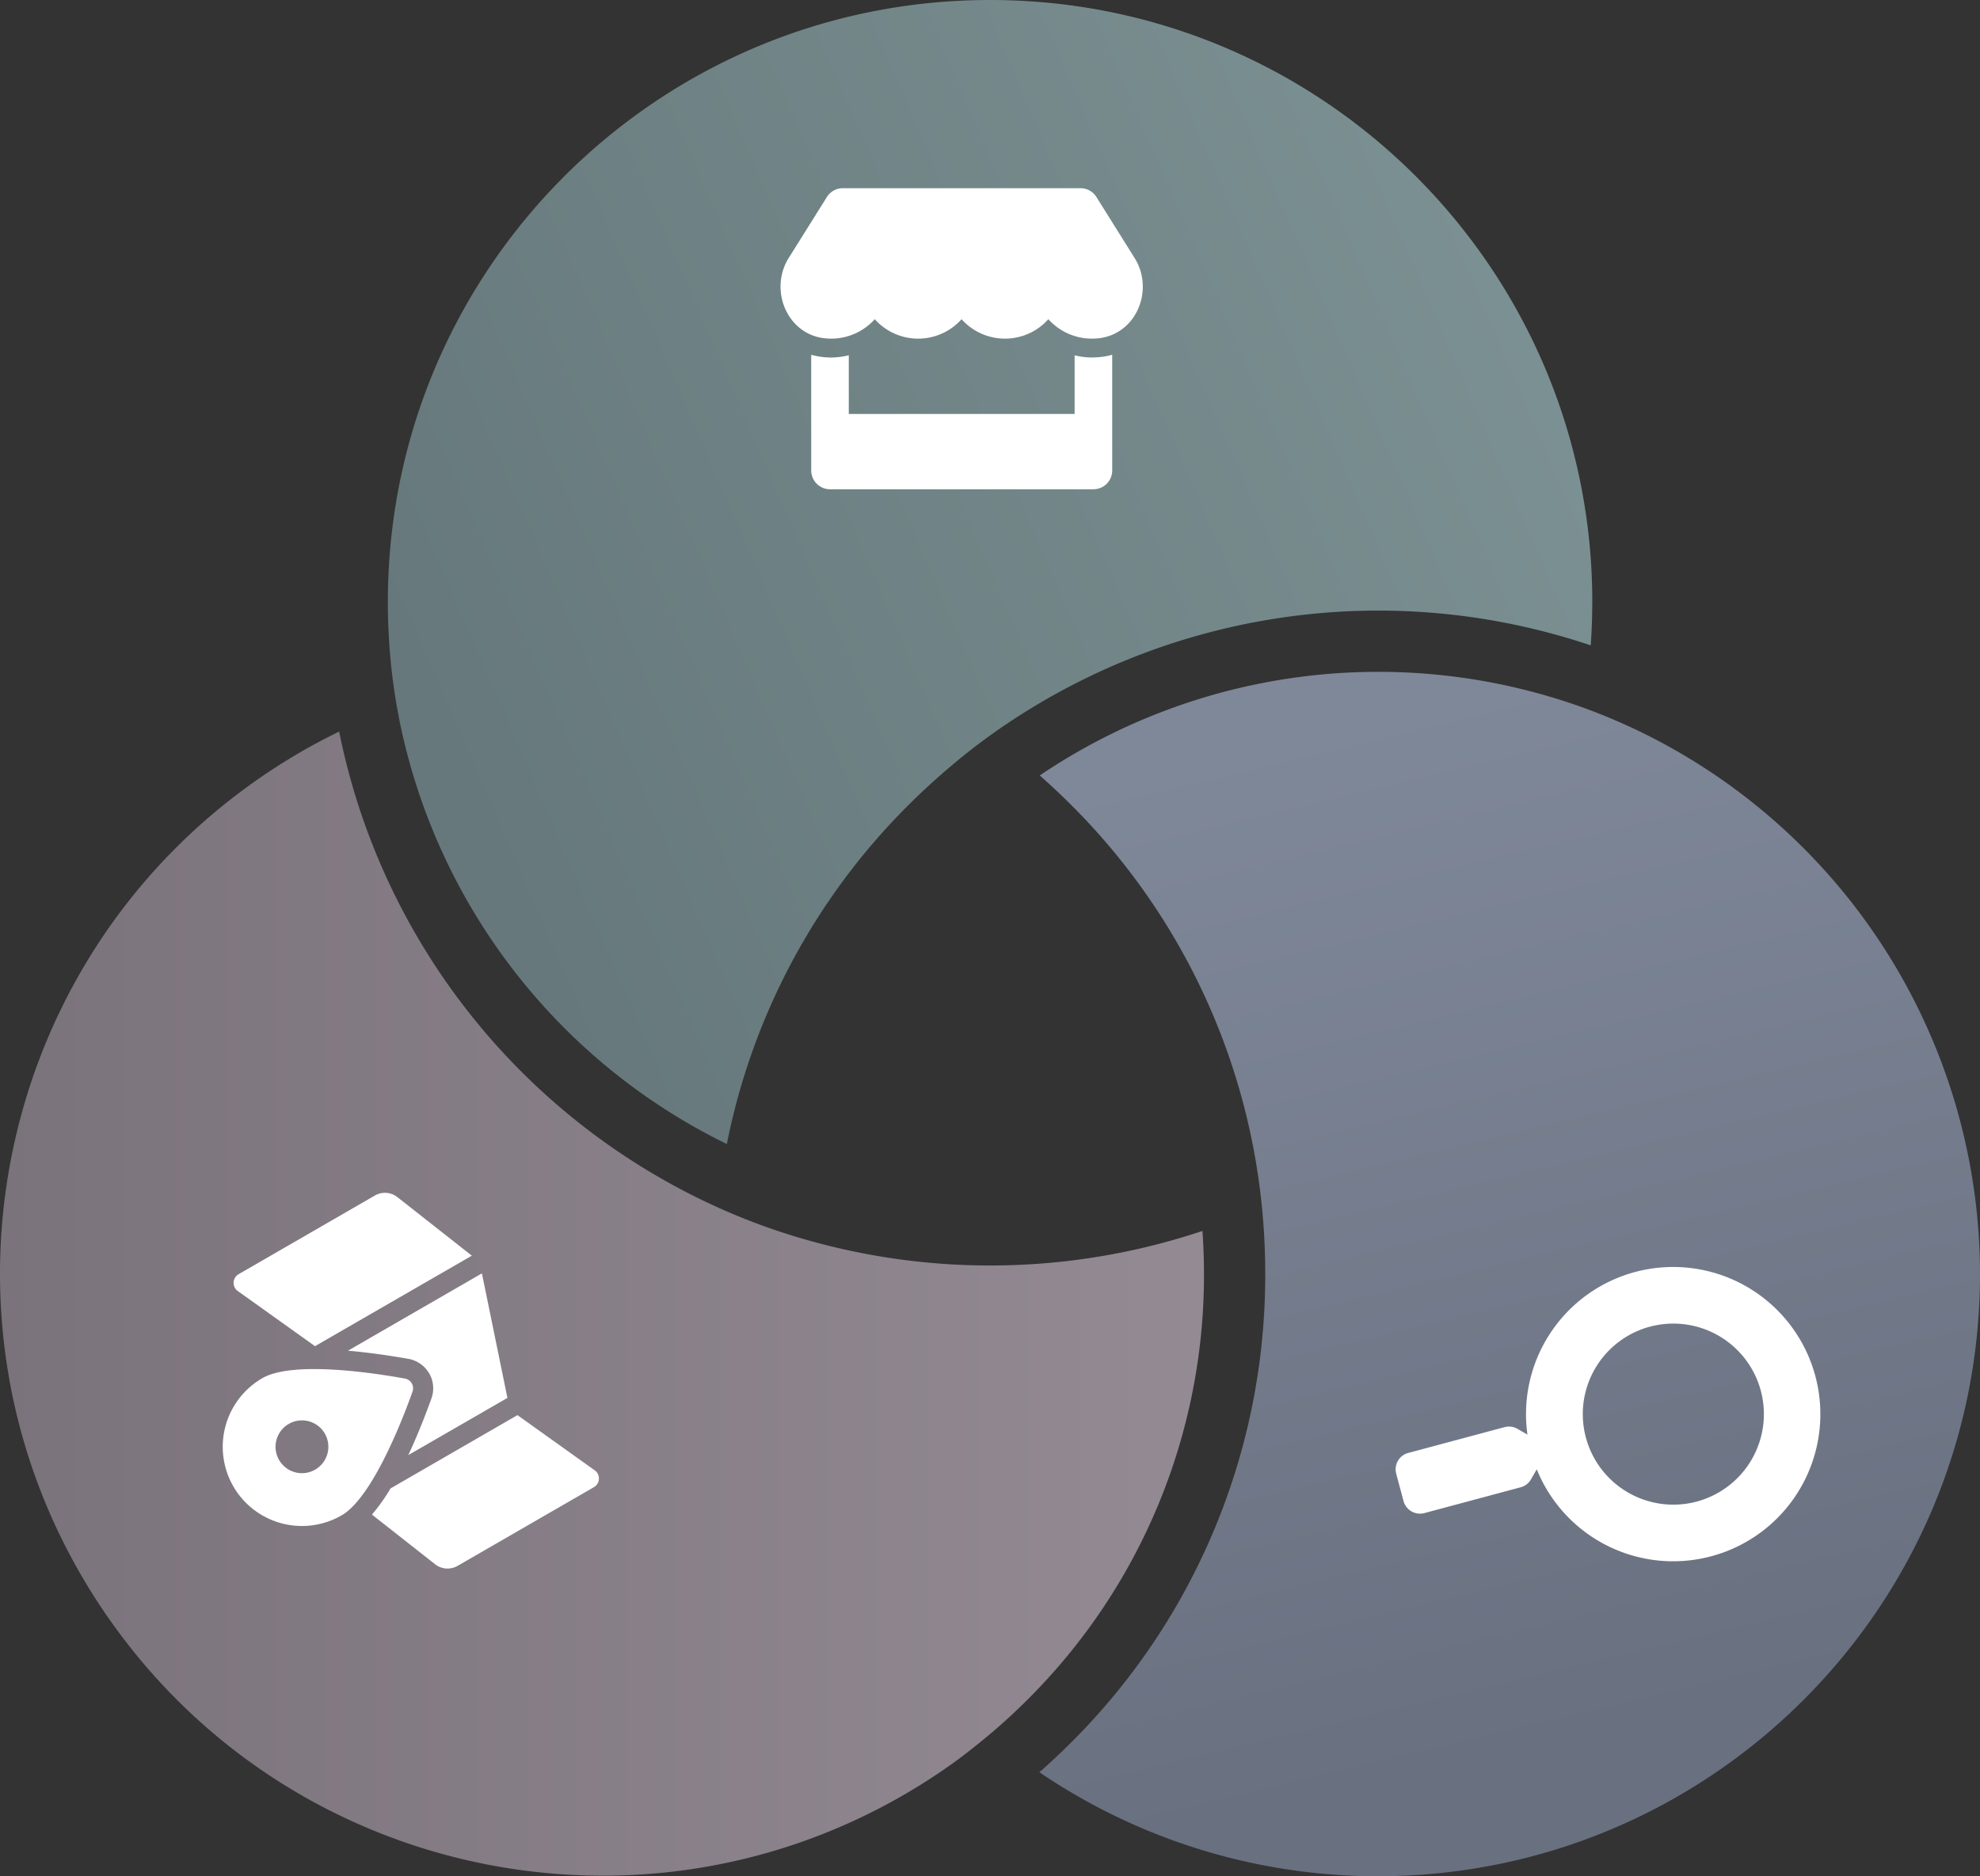
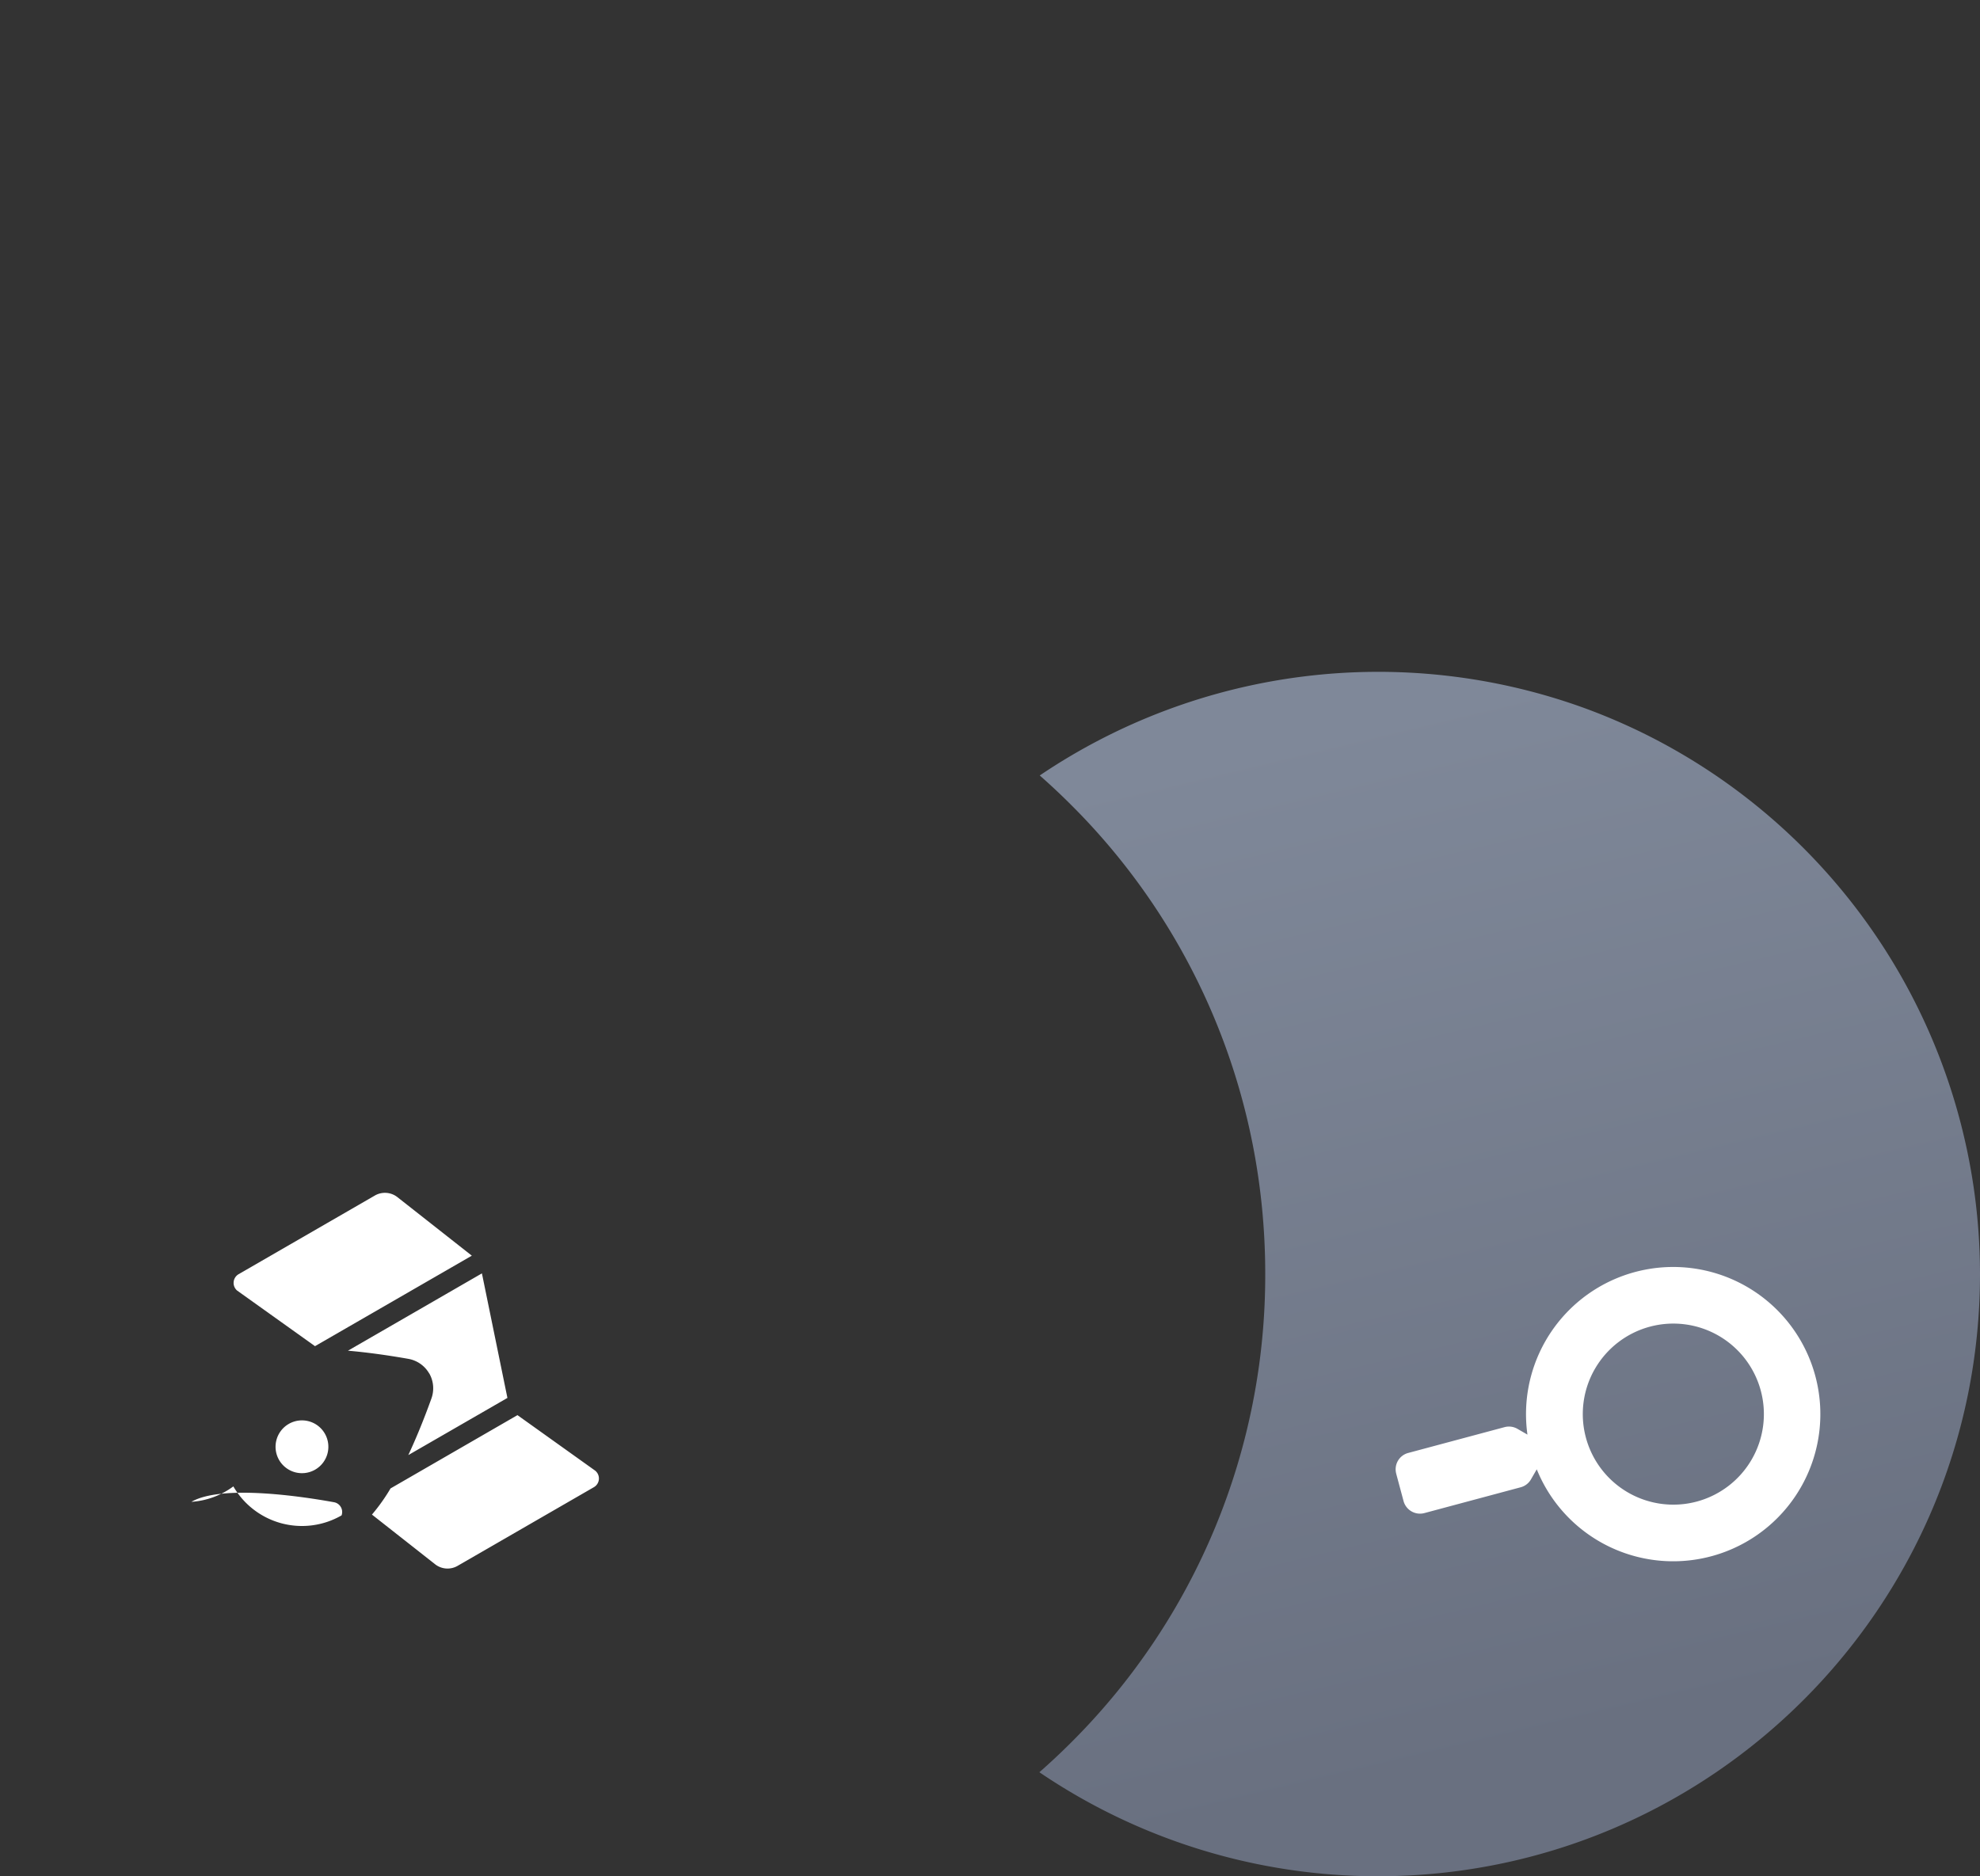
<svg xmlns="http://www.w3.org/2000/svg" viewBox="0 0 969.63 918.9">
  <rect x="0" y="0" width="969.63" height="918.9" fill="#333333" stroke="none" />
  <defs>
    <style>.cls-1{fill:url(#Unbenannter_Verlauf_18);}.cls-2{fill:url(#Unbenannter_Verlauf_14);}.cls-3{fill:url(#Unbenannter_Verlauf_16);}.cls-4{fill:#fff;}</style>
    <linearGradient id="Unbenannter_Verlauf_18" x1="-174.37" y1="-5532.51" x2="415.23" y2="-5532.51" gradientTransform="matrix(1, 0, 0, -1, 174.37, -4894.02)" gradientUnits="userSpaceOnUse">
      <stop offset="0" stop-color="#7b737b" />
      <stop offset="1" stop-color="#938a93" />
    </linearGradient>
    <linearGradient id="Unbenannter_Verlauf_14" x1="37.56" y1="-5251.22" x2="578.84" y2="-5016.69" gradientTransform="matrix(1, 0, 0, -1, 174.37, -4894.02)" gradientUnits="userSpaceOnUse">
      <stop offset="0" stop-color="#66787b" />
      <stop offset="1" stop-color="#7c9193" />
    </linearGradient>
    <linearGradient id="Unbenannter_Verlauf_16" x1="594.46" y1="-5746.16" x2="475.97" y2="-5250.21" gradientTransform="matrix(1, 0, 0, -1, 174.37, -4894.02)" gradientUnits="userSpaceOnUse">
      <stop offset="0" stop-color="#697080" />
      <stop offset="1" stop-color="#7f8899" />
    </linearGradient>
  </defs>
  <g id="Ebene_2" data-name="Ebene 2">
    <g id="Ebene_1-2" data-name="Ebene 1">
      <g id="Ebene_1-2-2" data-name="Ebene 1-2">
-         <path class="cls-1" d="M589.6,623.87a293,293,0,0,1-86.38,208.54q-9,9-18.59,17.07-5.88,4.93-11.88,9.55t-12.5,9c-135,91.25-318.36,55.81-409.61-79.17S-5.17,470.5,129.81,379.25a295.1,295.1,0,0,1,36.28-20.94,326.17,326.17,0,0,0,185.31,233q7.2,3.24,14.53,6.13t14.61,5.33a327.89,327.89,0,0,0,208.32.11C589.34,609.82,589.6,616.83,589.6,623.87Z" />
-         <path class="cls-2" d="M779.75,294.87q0,10.68-.75,21.22a326.11,326.11,0,0,0-294.25,44.2q-6.36,4.6-12.54,9.54-6,4.83-11.87,10c-5.25,4.63-10.4,9.42-15.39,14.41a322.64,322.64,0,0,0-89,166.09,296.08,296.08,0,0,1-161.56-214c-.87-5-1.63-10-2.24-15s-1.12-10.27-1.48-15.45q-.72-10.44-.74-21C189.93,132,322,0,484.85,0S779.77,132,779.77,294.92Z" />
        <path class="cls-3" d="M969.63,624c0,162.92-132.12,295-295,294.95A295,295,0,0,1,509,868c5.25-4.62,10.4-9.42,15.39-14.41A322.77,322.77,0,0,0,619.6,623.87q0-16.35-1.59-32.44-.78-7.9-1.94-15.73t-2.63-15.27a322.49,322.49,0,0,0-89-166.31q-7.44-7.44-15.27-14.31a296.1,296.1,0,0,1,266.12-33.24q7.17,2.6,14.19,5.57t14.1,6.4A295.62,295.62,0,0,1,969.63,624Z" />
-         <path class="cls-4" d="M555.61,126.33,536.92,96.49a9.2,9.2,0,0,0-7.81-4.32H412.75a9.22,9.22,0,0,0-7.81,4.32l-18.69,29.84c-9.64,15.4-1.09,36.83,16.94,39.27a28.63,28.63,0,0,0,25.19-9.27,28.47,28.47,0,0,0,40.2,2.31,26.5,26.5,0,0,0,2.31-2.31,28.47,28.47,0,0,0,40.19,2.32,28.09,28.09,0,0,0,2.31-2.32,28.66,28.66,0,0,0,25.2,9.27C556.75,163.19,565.28,141.76,555.61,126.33Zm-20.86,48.78a36.33,36.33,0,0,1-8.49-1.1v28.74H415.66V174a37.44,37.44,0,0,1-8.5,1.1,39.08,39.08,0,0,1-5.18-.35,36.34,36.34,0,0,1-4.72-1v56.67a9.21,9.21,0,0,0,9.19,9.21h129a9.19,9.19,0,0,0,9.21-9.19V173.73a29.13,29.13,0,0,1-4.72,1,39.76,39.76,0,0,1-5.24.35Z" />
-         <path class="cls-4" d="M114.27,728a38.81,38.81,0,0,0,53,14.2c15-8.66,29.67-46.41,34.74-60.56a4.86,4.86,0,0,0-3.73-6.45c-14.78-2.68-54.8-8.86-69.81-.19A38.82,38.82,0,0,0,114.27,728Zm44.8-25.87a12.93,12.93,0,1,1-17.66-4.73h0a12.93,12.93,0,0,1,17.66,4.73Zm54,64a9.85,9.85,0,0,0,11,.8l66.76-38.54a4.92,4.92,0,0,0,.58-8.14l-38-27.15L191.25,729a92.59,92.59,0,0,1-9.1,12.81Zm-2.91-93.56A14.71,14.71,0,0,1,211.25,685c-3.16,8.81-7,18.46-11.3,27.67l48.54-28-12.49-61-65.6,37.87c10.13.88,20.4,2.38,29.61,4a14.74,14.74,0,0,1,10.18,7.16Zm-93.9-40.39,38,27.14L231.06,615,194.6,586.32a9.87,9.87,0,0,0-11-.79l-66.75,38.54a4.94,4.94,0,0,0-.58,8.14Z" />
+         <path class="cls-4" d="M114.27,728a38.81,38.81,0,0,0,53,14.2a4.86,4.86,0,0,0-3.73-6.45c-14.78-2.68-54.8-8.86-69.81-.19A38.82,38.82,0,0,0,114.27,728Zm44.8-25.87a12.93,12.93,0,1,1-17.66-4.73h0a12.93,12.93,0,0,1,17.66,4.73Zm54,64a9.85,9.85,0,0,0,11,.8l66.76-38.54a4.92,4.92,0,0,0,.58-8.14l-38-27.15L191.25,729a92.59,92.59,0,0,1-9.1,12.81Zm-2.91-93.56A14.71,14.71,0,0,1,211.25,685c-3.16,8.81-7,18.46-11.3,27.67l48.54-28-12.49-61-65.6,37.87c10.13.88,20.4,2.38,29.61,4a14.74,14.74,0,0,1,10.18,7.16Zm-93.9-40.39,38,27.14L231.06,615,194.6,586.32a9.87,9.87,0,0,0-11-.79l-66.75,38.54a4.94,4.94,0,0,0-.58,8.14Z" />
        <path class="cls-4" d="M697.59,741.06l47.16-12.64a8.27,8.27,0,0,0,5-3.89l2.82-4.89a72.07,72.07,0,1,0-4.56-17l-4.89-2.82a8.31,8.31,0,0,0-6.32-.84l-47.18,12.64a8.27,8.27,0,0,0-5.88,10.11v.06l3.59,13.39A8.36,8.36,0,0,0,697.59,741.06Zm83.46-70.62A44.34,44.34,0,1,1,797.28,731a44.35,44.35,0,0,1-16.23-60.57l0,0Z" />
      </g>
    </g>
  </g>
</svg>